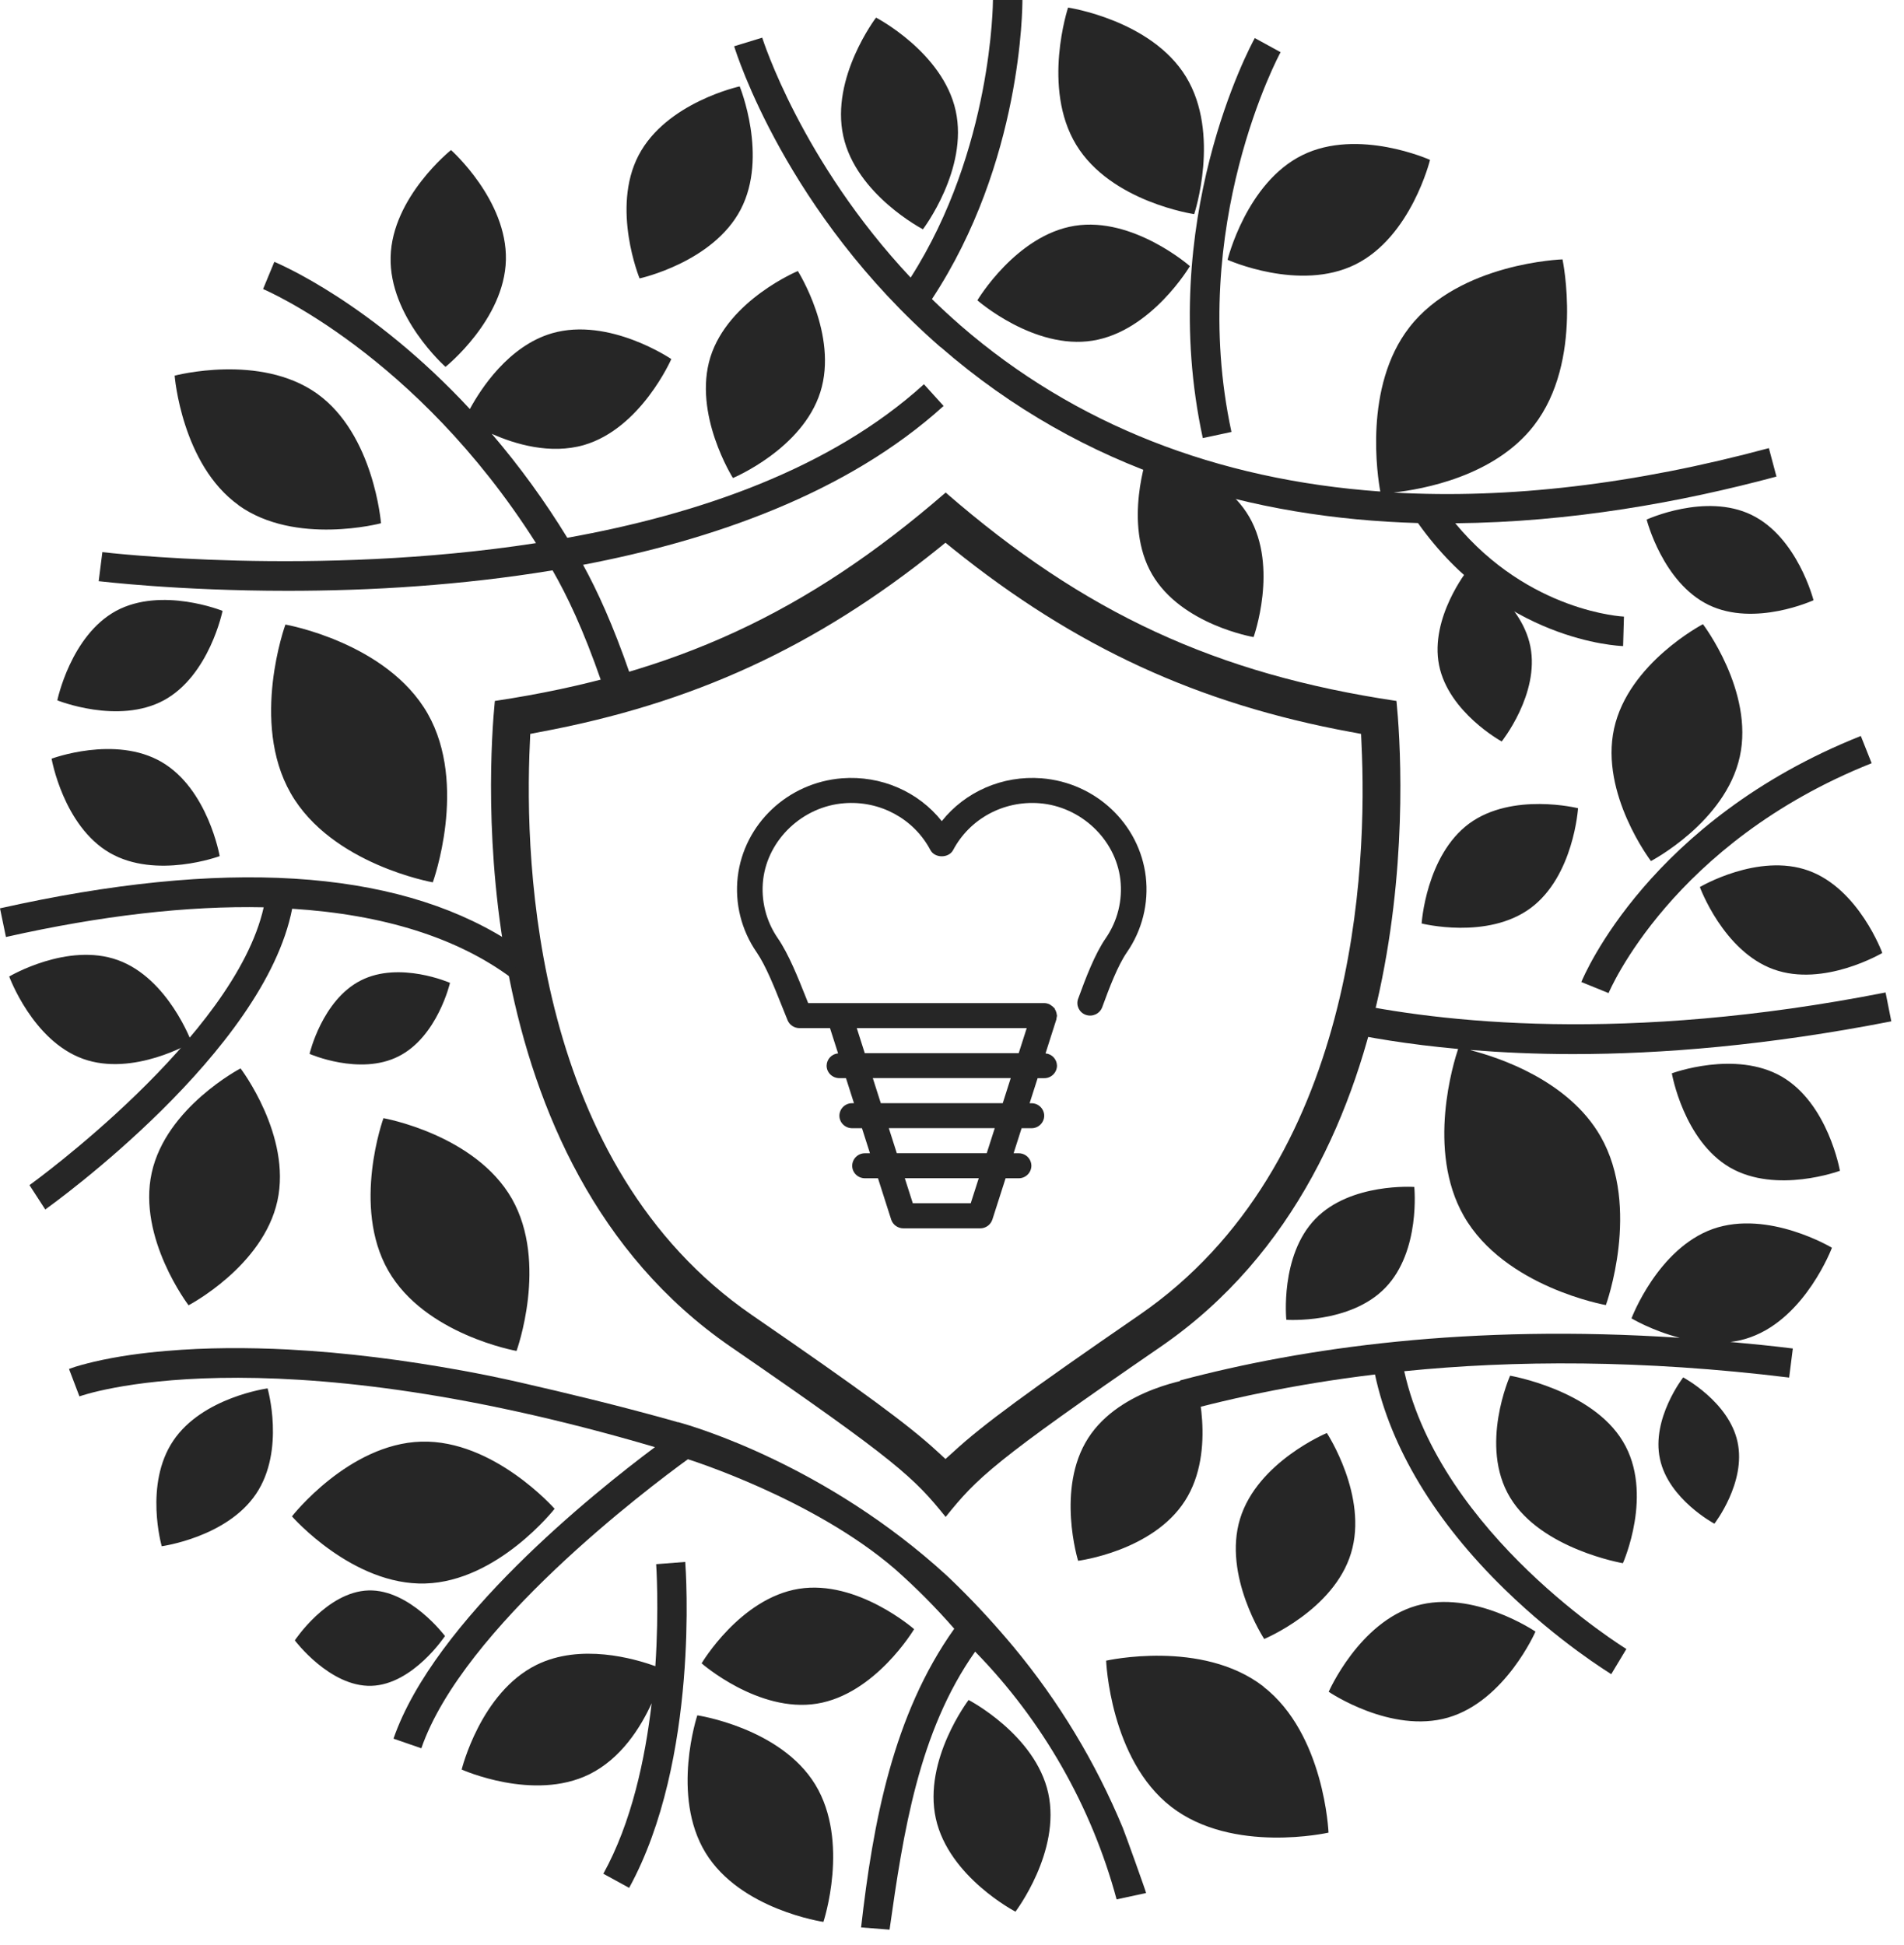
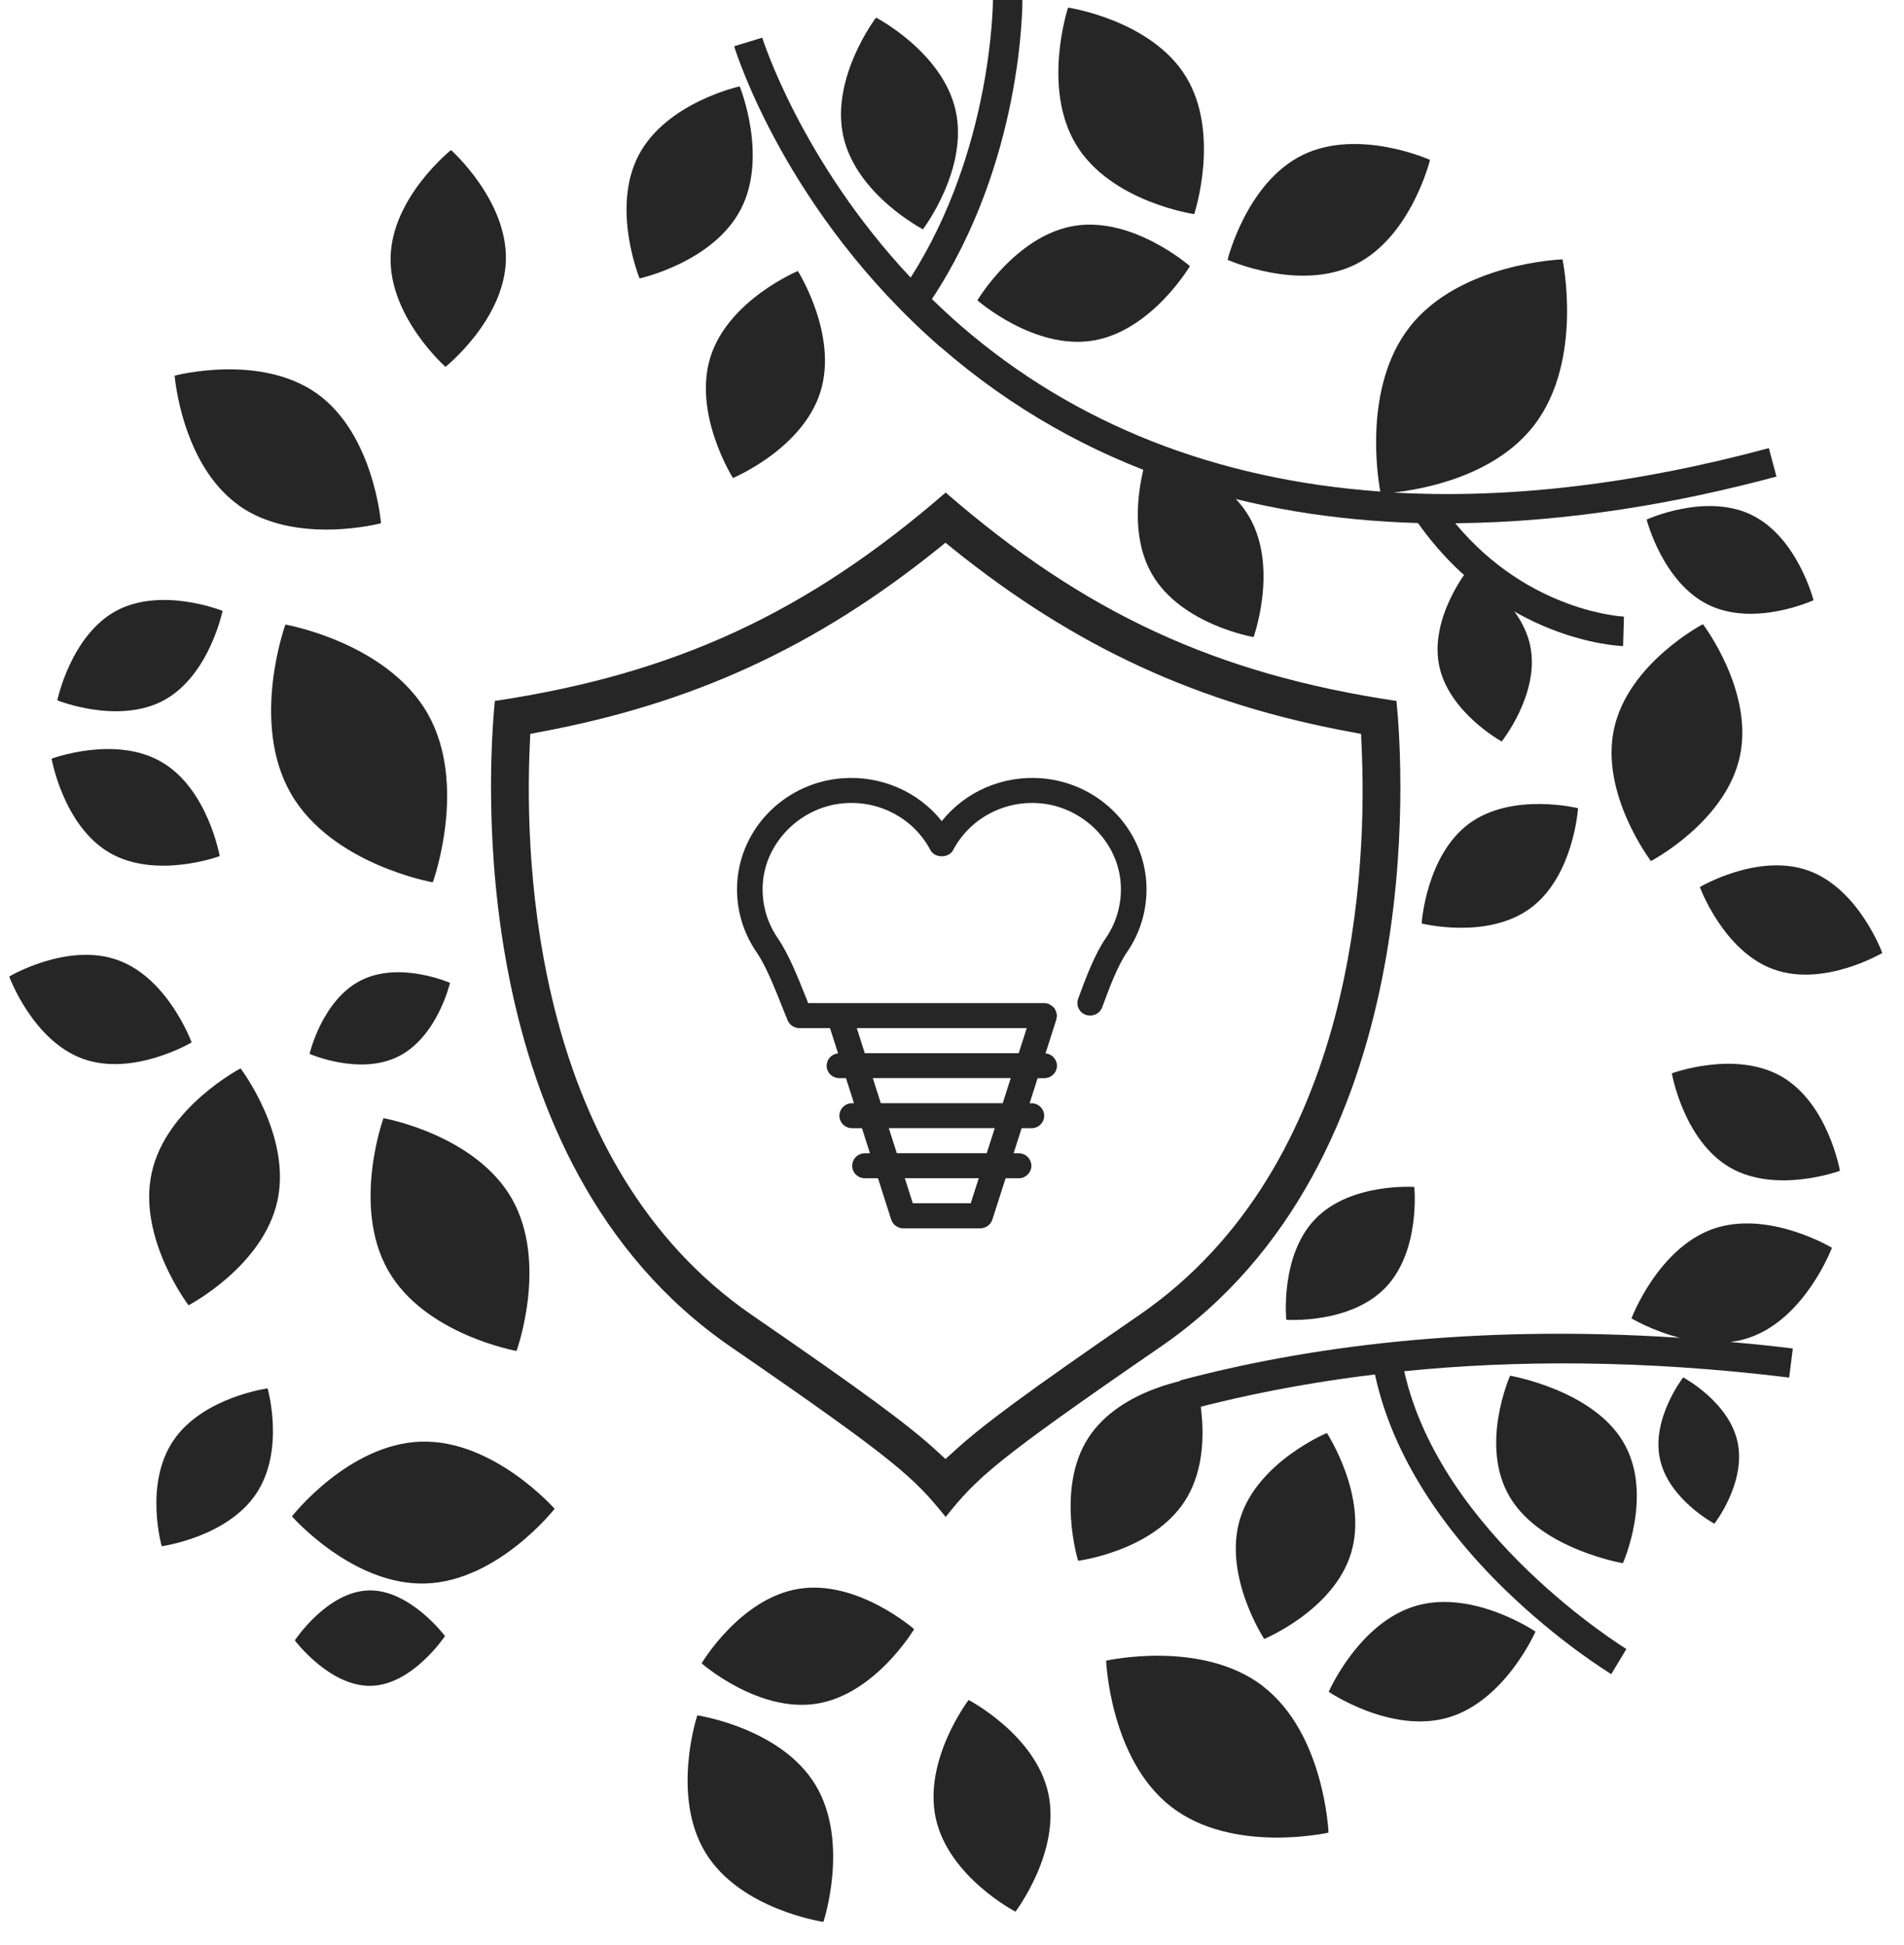
<svg xmlns="http://www.w3.org/2000/svg" version="1.1" id="Layer_1" x="0px" y="0px" width="93px" height="95px" viewBox="0 0 93 95" xml:space="preserve">
  <g>
    <path fill="#262626" d="M24.17,34.24c-0.31,3.17-1.63,22.49,11.51,31.54c8.17,5.62,8.97,6.409,10.51,8.319   c1.541-1.92,2.339-2.699,10.51-8.319c13.149-9.05,11.829-28.36,11.51-31.54c-8.79-1.31-15.239-4.29-22.02-10.18   C39.41,29.94,32.96,32.92,24.17,34.24z M66.02,35.76l0.461,0.09l0.02,0.47c0.29,5.95-0.189,20.581-10.859,27.92   c-5.451,3.75-7.65,5.369-9.051,6.66l-0.41,0.369l-0.4-0.369c-1.4-1.291-3.6-2.91-9.05-6.66C26.11,56.93,25.6,42.28,25.88,36.32   l0.02-0.47l0.46-0.09c7.48-1.39,13.48-4.15,19.45-8.95l0.37-0.3l0.37,0.3c5.97,4.8,11.97,7.57,19.45,8.95 M58.33,10.46   c0,0,1.3-3.92-0.4-6.71c-1.699-2.78-5.76-3.38-5.76-3.38s-1.3,3.92,0.4,6.71C54.27,9.87,58.33,10.46,58.33,10.46z M45.08,11.2   c0,0,2.23-2.93,1.6-5.79c-0.63-2.86-3.89-4.55-3.89-4.55s-2.23,2.93-1.6,5.79S45.08,11.2,45.08,11.2z M71.689,27.84   c0,0-1.859,2.33-1.399,4.65c0.46,2.31,3.06,3.729,3.06,3.729s1.86-2.33,1.4-4.64s-3.061-3.73-3.061-3.73" />
    <path fill="#262626" d="M56.061,22.18c0,0-1.221,3.4,0.209,5.87c1.431,2.47,4.961,3.07,4.961,3.07s1.22-3.4-0.211-5.87   C59.59,22.78,56.061,22.18,56.061,22.18z M84.98,36.96c0.699-3.19-1.801-6.47-1.801-6.47s-3.64,1.9-4.34,5.1   c-0.699,3.19,1.801,6.47,1.801,6.47S84.279,40.16,84.98,36.96z M69.439,45.11c0,0,3.211,0.81,5.32-0.75   c2.11-1.56,2.32-4.88,2.32-4.88s-3.21-0.8-5.32,0.75C69.65,41.79,69.439,45.11,69.439,45.11z M87.029,52.59   c-2.27-1.31-5.369-0.16-5.369-0.16s0.57,3.28,2.84,4.601c2.27,1.31,5.37,0.159,5.37,0.159S89.3,53.91,87.029,52.59z M73.76,67.2   c0,0-1.529,3.42,0,5.95c1.52,2.529,5.51,3.209,5.51,3.209s1.53-3.42,0-5.949C77.75,67.88,73.76,67.2,73.76,67.2z M59.96,12.69   c0,0,3.511,1.58,6.24,0.23s3.649-5.11,3.649-5.11s-3.51-1.58-6.24-0.23C60.88,8.93,59.96,12.69,59.96,12.69z M88.34,42.53   c-2.46-0.89-5.311,0.8-5.311,0.8s1.141,3.13,3.601,4.02s5.31-0.8,5.31-0.8S90.8,43.42,88.34,42.53z M85.55,25.15   c-2.25-1.09-5.12,0.23-5.12,0.23s0.78,3.08,3.03,4.17c2.25,1.09,5.12-0.23,5.12-0.23S87.8,26.24,85.55,25.15z M82.21,67.29   c0,0-1.56,2.01-1.13,3.979c0.42,1.971,2.66,3.16,2.66,3.16s1.56-2.01,1.13-3.99c-0.42-1.969-2.66-3.159-2.66-3.159 M57.88,73.311   c1.58-2.461,0.49-5.99,0.49-5.99s-3.64,0.46-5.22,2.93c-1.58,2.46-0.49,5.99-0.49,5.99S56.3,75.78,57.88,73.311z M67.67,62.9   c1.73-1.791,1.41-4.92,1.41-4.92s-3.12-0.221-4.84,1.569c-1.73,1.79-1.41,4.92-1.41,4.92S65.95,64.689,67.67,62.9z M69.17,78.439   c-2.79,0.811-4.27,4.201-4.27,4.201s3.039,2.069,5.83,1.26C73.52,83.09,75,79.7,75,79.7S71.96,77.63,69.17,78.439z M61.71,82.38   c-3-2.319-7.681-1.26-7.681-1.26s0.181,4.819,3.181,7.14s7.681,1.26,7.681,1.26S64.7,84.7,61.7,82.38 M39.9,83.22   c2.86-0.46,4.75-3.64,4.75-3.64s-2.77-2.43-5.63-1.971c-2.87,0.461-4.75,3.641-4.75,3.641S37.04,83.68,39.9,83.22z M47.311,83.04   c0,0-2.23,2.93-1.601,5.79c0.63,2.859,3.89,4.55,3.89,4.55s2.23-2.93,1.601-5.79C50.57,84.73,47.311,83.04,47.311,83.04z    M60.57,74.189c-0.85,2.78,1.18,5.871,1.18,5.871s3.4-1.41,4.24-4.19c0.85-2.78-1.18-5.87-1.18-5.87S61.42,71.41,60.57,74.189z    M20.77,77.35c3.54-0.1,6.32-3.649,6.32-3.649s-2.97-3.38-6.51-3.28c-3.55,0.1-6.32,3.65-6.32,3.65s2.97,3.39,6.52,3.279    M25.23,65.99c0,0,1.56-4.301-0.23-7.44c-1.8-3.14-6.27-3.93-6.27-3.93s-1.56,4.3,0.23,7.44C20.75,65.2,25.23,65.99,25.23,65.99z    M7.41,57.29c-0.7,3.19,1.8,6.47,1.8,6.47s3.64-1.9,4.34-5.1c0.7-3.189-1.8-6.471-1.8-6.471S8.11,54.09,7.41,57.29z M8.46,70.38   c-1.43,2.13-0.56,5.15-0.56,5.15s3.18-0.431,4.61-2.561c1.43-2.13,0.56-5.149,0.56-5.149S9.89,68.25,8.46,70.38z M21.98,48.01   c0,0-2.46-1.08-4.35-0.12c-1.9,0.959-2.51,3.59-2.51,3.59s2.46,1.08,4.35,0.119C21.37,50.641,21.98,48.01,21.98,48.01z M5.36,41.66   c2.27,1.31,5.37,0.16,5.37,0.16s-0.57-3.28-2.84-4.6c-2.27-1.32-5.37-0.16-5.37-0.16S3.09,40.34,5.36,41.66z M21.73,79.91   c0,0-1.71-2.28-3.73-2.221c-2.03,0.061-3.6,2.44-3.6,2.44s1.71,2.28,3.74,2.22c2.03-0.06,3.6-2.439,3.6-2.439 M4.05,51.72   c2.46,0.89,5.31-0.8,5.31-0.8s-1.14-3.13-3.6-4.02c-2.46-0.89-5.31,0.8-5.31,0.8S1.59,50.83,4.05,51.72z M34.06,83.79   c0,0-1.3,3.92,0.4,6.71s5.76,3.38,5.76,3.38s1.3-3.92-0.4-6.71C38.12,84.391,34.06,83.79,34.06,83.79z M34.7,17.44   c-0.87,2.79,1.1,5.91,1.1,5.91s3.39-1.41,4.27-4.2c0.88-2.79-1.1-5.91-1.1-5.91S35.58,14.65,34.7,17.44z M8,34.21   c2.23-1.21,2.87-4.37,2.87-4.37s-2.97-1.2-5.2,0c-2.22,1.21-2.87,4.37-2.87,4.37S5.77,35.41,8,34.21z M21.76,17.92   c0,0,2.88-2.3,2.95-5.22c0.07-2.93-2.68-5.37-2.68-5.37s-2.88,2.3-2.95,5.22C19,15.48,21.76,17.92,21.76,17.92z M11.65,24.68   c2.78,1.99,6.96,0.88,6.96,0.88s-0.34-4.34-3.12-6.33c-2.79-1.99-6.96-0.88-6.96-0.88s0.34,4.34,3.13,6.33 M36.18,10.23   c1.35-2.59-0.05-6.01-0.05-6.01S32.54,5,31.19,7.59c-1.35,2.59,0.05,6.01,0.05,6.01S34.83,12.82,36.18,10.23z M52.49,11.03   c-2.86,0.46-4.75,3.64-4.75,3.64s2.77,2.43,5.63,1.97c2.87-0.46,4.75-3.64,4.75-3.64S55.35,10.57,52.49,11.03z M13.94,30.51   c0,0-1.73,4.76,0.26,8.24c1.99,3.48,6.94,4.35,6.94,4.35s1.73-4.76-0.25-8.24c-1.99-3.48-6.94-4.35-6.94-4.35" />
    <path fill="#262626" d="M45.94,16.95c7.041,6.13,15.33,8.37,23.32,8.6c4.09,5.76,9.77,6,10.02,6.01l0.041-1.44   c0,0-4.631-0.2-8.24-4.56c5.63-0.05,11.04-1.03,15.689-2.28L86.4,21.89c-6.57,1.77-12.711,2.49-18.33,2.17   c1.43-0.16,4.93-0.79,6.85-3.27c2.45-3.16,1.4-8.12,1.4-8.12s-5.03,0.16-7.48,3.32c-2.25,2.9-1.55,7.32-1.42,8.02   c-8.01-0.57-14.939-3.29-20.49-8.1c-0.49-0.43-0.96-0.86-1.41-1.3C49.93,7.92,49.939,0.33,49.939,0H48.5   c0,0.08-0.02,7.3-4.02,13.56c-5.35-5.7-7.23-11.66-7.25-11.72l-1.37,0.42c0.1,0.33,2.55,8.13,10.07,14.69" />
-     <path fill="#262626" d="M58.75,21.4l1.4-0.3C57.98,11.04,62.5,2.63,62.55,2.55l-1.26-0.69C61.09,2.22,56.46,10.8,58.75,21.4z    M77.24,47.97l1.33,0.54c0.029-0.07,3.09-7.34,12.85-11.229l-0.529-1.33C80.57,40.06,77.37,47.65,77.24,47.97z M32.05,76.41   c0,0,0.15,2.15-0.04,4.98c-1.02-0.371-3.65-1.131-5.81-0.061c-2.73,1.35-3.65,5.109-3.65,5.109s3.51,1.58,6.24,0.23   c1.54-0.76,2.5-2.279,3.04-3.47c-0.32,2.739-0.98,5.83-2.36,8.33l1.26,0.69c3.43-6.261,2.77-15.531,2.74-15.921l-1.43,0.11H32.05z    M29.37,33.27l1.41-0.32c-0.85-2.46-1.61-4.1-2.3-5.36c6.25-1.19,12.88-3.47,17.61-7.76l-0.96-1.06   c-4.55,4.13-11.01,6.35-17.42,7.5c-1.094-1.788-2.328-3.487-3.69-5.08c1.14,0.51,2.86,1.02,4.5,0.55c2.79-0.81,4.27-4.2,4.27-4.2   s-3.04-2.07-5.83-1.26c-2.12,0.62-3.48,2.72-4.01,3.7c-4.82-5.19-9.3-7.08-9.55-7.19l-0.55,1.33c0.07,0.03,7.46,3.16,13.33,12.41   C15.38,28.2,5.17,26.99,5,26.97l-0.18,1.42c0.05,0,3.84,0.47,9.23,0.47c1.95,0,4.12-0.06,6.39-0.23c2.03-0.15,4.25-0.39,6.55-0.77   c0.71,1.24,1.49,2.86,2.38,5.42" />
-     <path fill="#262626" d="M54.84,89.28c-1.327-3.198-3.127-6.178-5.34-8.841c-0.859-1.029-1.779-2.039-2.75-2.989   c-0.17-0.17-0.34-0.33-0.52-0.5c-5.86-5.36-12.29-7.261-13.1-7.48H33.1c-0.03,0-0.06-0.02-0.06-0.02   c-0.17-0.05-0.33-0.091-0.5-0.14c-2.38-0.66-4.77-1.24-7.18-1.791c-0.92-0.209-1.85-0.399-2.78-0.569   c-2.81-0.511-5.65-0.88-8.5-1.03c-1.99-0.1-3.98-0.1-5.96,0.07c-1.19,0.1-2.37,0.26-3.53,0.529c-0.41,0.101-0.82,0.2-1.22,0.351   l0.51,1.34c0.09-0.03,8.84-3.2,28.11,2.479c-3.01,2.25-10.77,8.471-12.77,14.24l1.36,0.471c2.04-5.9,11.05-12.69,13.02-14.12   c0,0,6.11,1.909,10.12,5.37c1.04,0.92,2.01,1.899,2.89,2.91c-2.99,4.199-3.97,9.47-4.55,14.59c0.46,0.039,0.92,0.07,1.39,0.109   c0.67-4.74,1.42-9.67,4.18-13.58c3.29,3.36,5.69,7.57,6.91,12.101c0.479-0.101,0.96-0.21,1.44-0.31   C56,92.471,54.95,89.54,54.84,89.28z M24.73,45.89C19.2,42.44,10.89,41.93,0,44.37l0.29,1.4c4.67-1.05,8.89-1.53,12.59-1.45   C11.46,50.66,1.55,57.811,1.44,57.891l0.77,1.189c0.45-0.32,10.7-7.71,12.06-14.69c4.44,0.28,8.08,1.41,10.75,3.41   c0.15,0.11,0.3,0.23,0.44,0.351l-0.74-2.26H24.73z M71.84,51.29c1.51,0.12,3.17,0.2,4.99,0.2c4.33,0,9.52-0.42,15.55-1.6   l-0.28-1.41c-12.75,2.51-21.8,1.459-26.51,0.439l-0.34,1.42c1.55,0.34,3.54,0.68,5.971,0.9C71.01,51.87,69.66,56.18,71.5,59.4   c1.99,3.479,6.939,4.35,6.939,4.35s1.73-4.76-0.26-8.24c-1.57-2.74-4.979-3.859-6.35-4.21" />
    <path fill="#262626" d="M89.48,60.95c0,0-3.11-1.87-5.811-0.92c-2.699,0.96-3.98,4.37-3.98,4.37s1,0.6,2.36,0.949   c-10.271-0.68-18.39,0.48-24.399,2.08L56.859,69.2c2.891-0.83,6.32-1.58,10.301-2.06c0.76,3.569,2.939,7.189,6.34,10.5   c2.66,2.59,5.1,4.069,5.2,4.14l0.739-1.23c-0.09-0.06-9.069-5.58-10.85-13.569c5.35-0.541,11.62-0.57,18.801,0.31l0.18-1.42   c-1.041-0.13-2.051-0.229-3.051-0.32c0.33-0.04,0.66-0.11,0.98-0.229C88.2,64.359,89.48,60.95,89.48,60.95z M55.965,42.822   c-0.305-2.575-2.445-4.596-5.09-4.804c-1.908-0.15-3.73,0.653-4.874,2.093c-1.145-1.44-2.966-2.241-4.876-2.093   c-2.644,0.209-4.784,2.229-5.09,4.808c-0.151,1.301,0.177,2.612,0.922,3.69c0.448,0.65,0.881,1.742,1.23,2.619   c0.1,0.252,0.195,0.492,0.284,0.705c0.096,0.23,0.325,0.381,0.58,0.381h1.49l0.395,1.235c-0.313,0.025-0.555,0.284-0.56,0.599   c0,0.338,0.28,0.61,0.625,0.61h0.321l0.39,1.224h-0.087c-0.341-0.004-0.621,0.27-0.625,0.61V54.5c0,0.338,0.28,0.611,0.625,0.611   h0.478l0.39,1.223H42.25c-0.341-0.004-0.621,0.27-0.625,0.611l0,0c0,0.338,0.28,0.611,0.625,0.611h0.635l0.644,2.016   c0.082,0.255,0.323,0.429,0.597,0.429h3.75c0.271,0.002,0.513-0.172,0.597-0.431l0.645-2.014h0.635   c0.341,0.004,0.621-0.27,0.625-0.611c-0.004-0.341-0.283-0.615-0.624-0.611c-0.001,0-0.001,0-0.002,0h-0.243l0.391-1.223h0.479   c0.342,0.004,0.621-0.27,0.625-0.61V54.5c-0.004-0.341-0.284-0.613-0.625-0.609h-0.088l0.391-1.224h0.321   c0.341,0.004,0.621-0.27,0.625-0.61l0,0c-0.005-0.314-0.247-0.574-0.56-0.6l0.531-1.664c0.008-0.021,0-0.045,0.006-0.068   c0.008-0.037,0.023-0.074,0.023-0.113c0-0.021-0.01-0.037-0.012-0.057c-0.011-0.091-0.041-0.178-0.088-0.255   c-0.01-0.017-0.01-0.036-0.022-0.052c-0.009-0.012-0.022-0.016-0.03-0.025c-0.043-0.047-0.091-0.088-0.145-0.119   c-0.023-0.015-0.04-0.033-0.064-0.043c-0.083-0.04-0.172-0.061-0.264-0.062H39.474l-0.122-0.308   c-0.372-0.933-0.833-2.094-1.36-2.859c-0.578-0.838-0.833-1.857-0.715-2.868c0.233-1.965,1.93-3.567,3.948-3.727   c1.76-0.142,3.413,0.76,4.22,2.287c0.215,0.406,0.896,0.406,1.11,0c0.808-1.527,2.462-2.426,4.22-2.287   c2.018,0.16,3.716,1.761,3.947,3.723c0.119,1.013-0.135,2.034-0.715,2.873c-0.527,0.762-0.972,1.928-1.348,2.961   c-0.112,0.316,0.053,0.664,0.369,0.776c0.004,0.002,0.008,0.002,0.011,0.004c0.321,0.112,0.675-0.052,0.797-0.37   c0.351-0.963,0.763-2.043,1.206-2.685C55.789,45.44,56.117,44.126,55.965,42.822L55.965,42.822z M47.415,58.775h-2.83l-0.39-1.221   h3.612L47.415,58.775L47.415,58.775z M48.197,56.331h-4.393l-0.39-1.222h5.174L48.197,56.331z M48.979,53.887h-5.957l-0.39-1.223   h6.737L48.979,53.887L48.979,53.887z M50.15,50.22l-0.391,1.224h-7.52l-0.39-1.224H50.15z" />
  </g>
</svg>